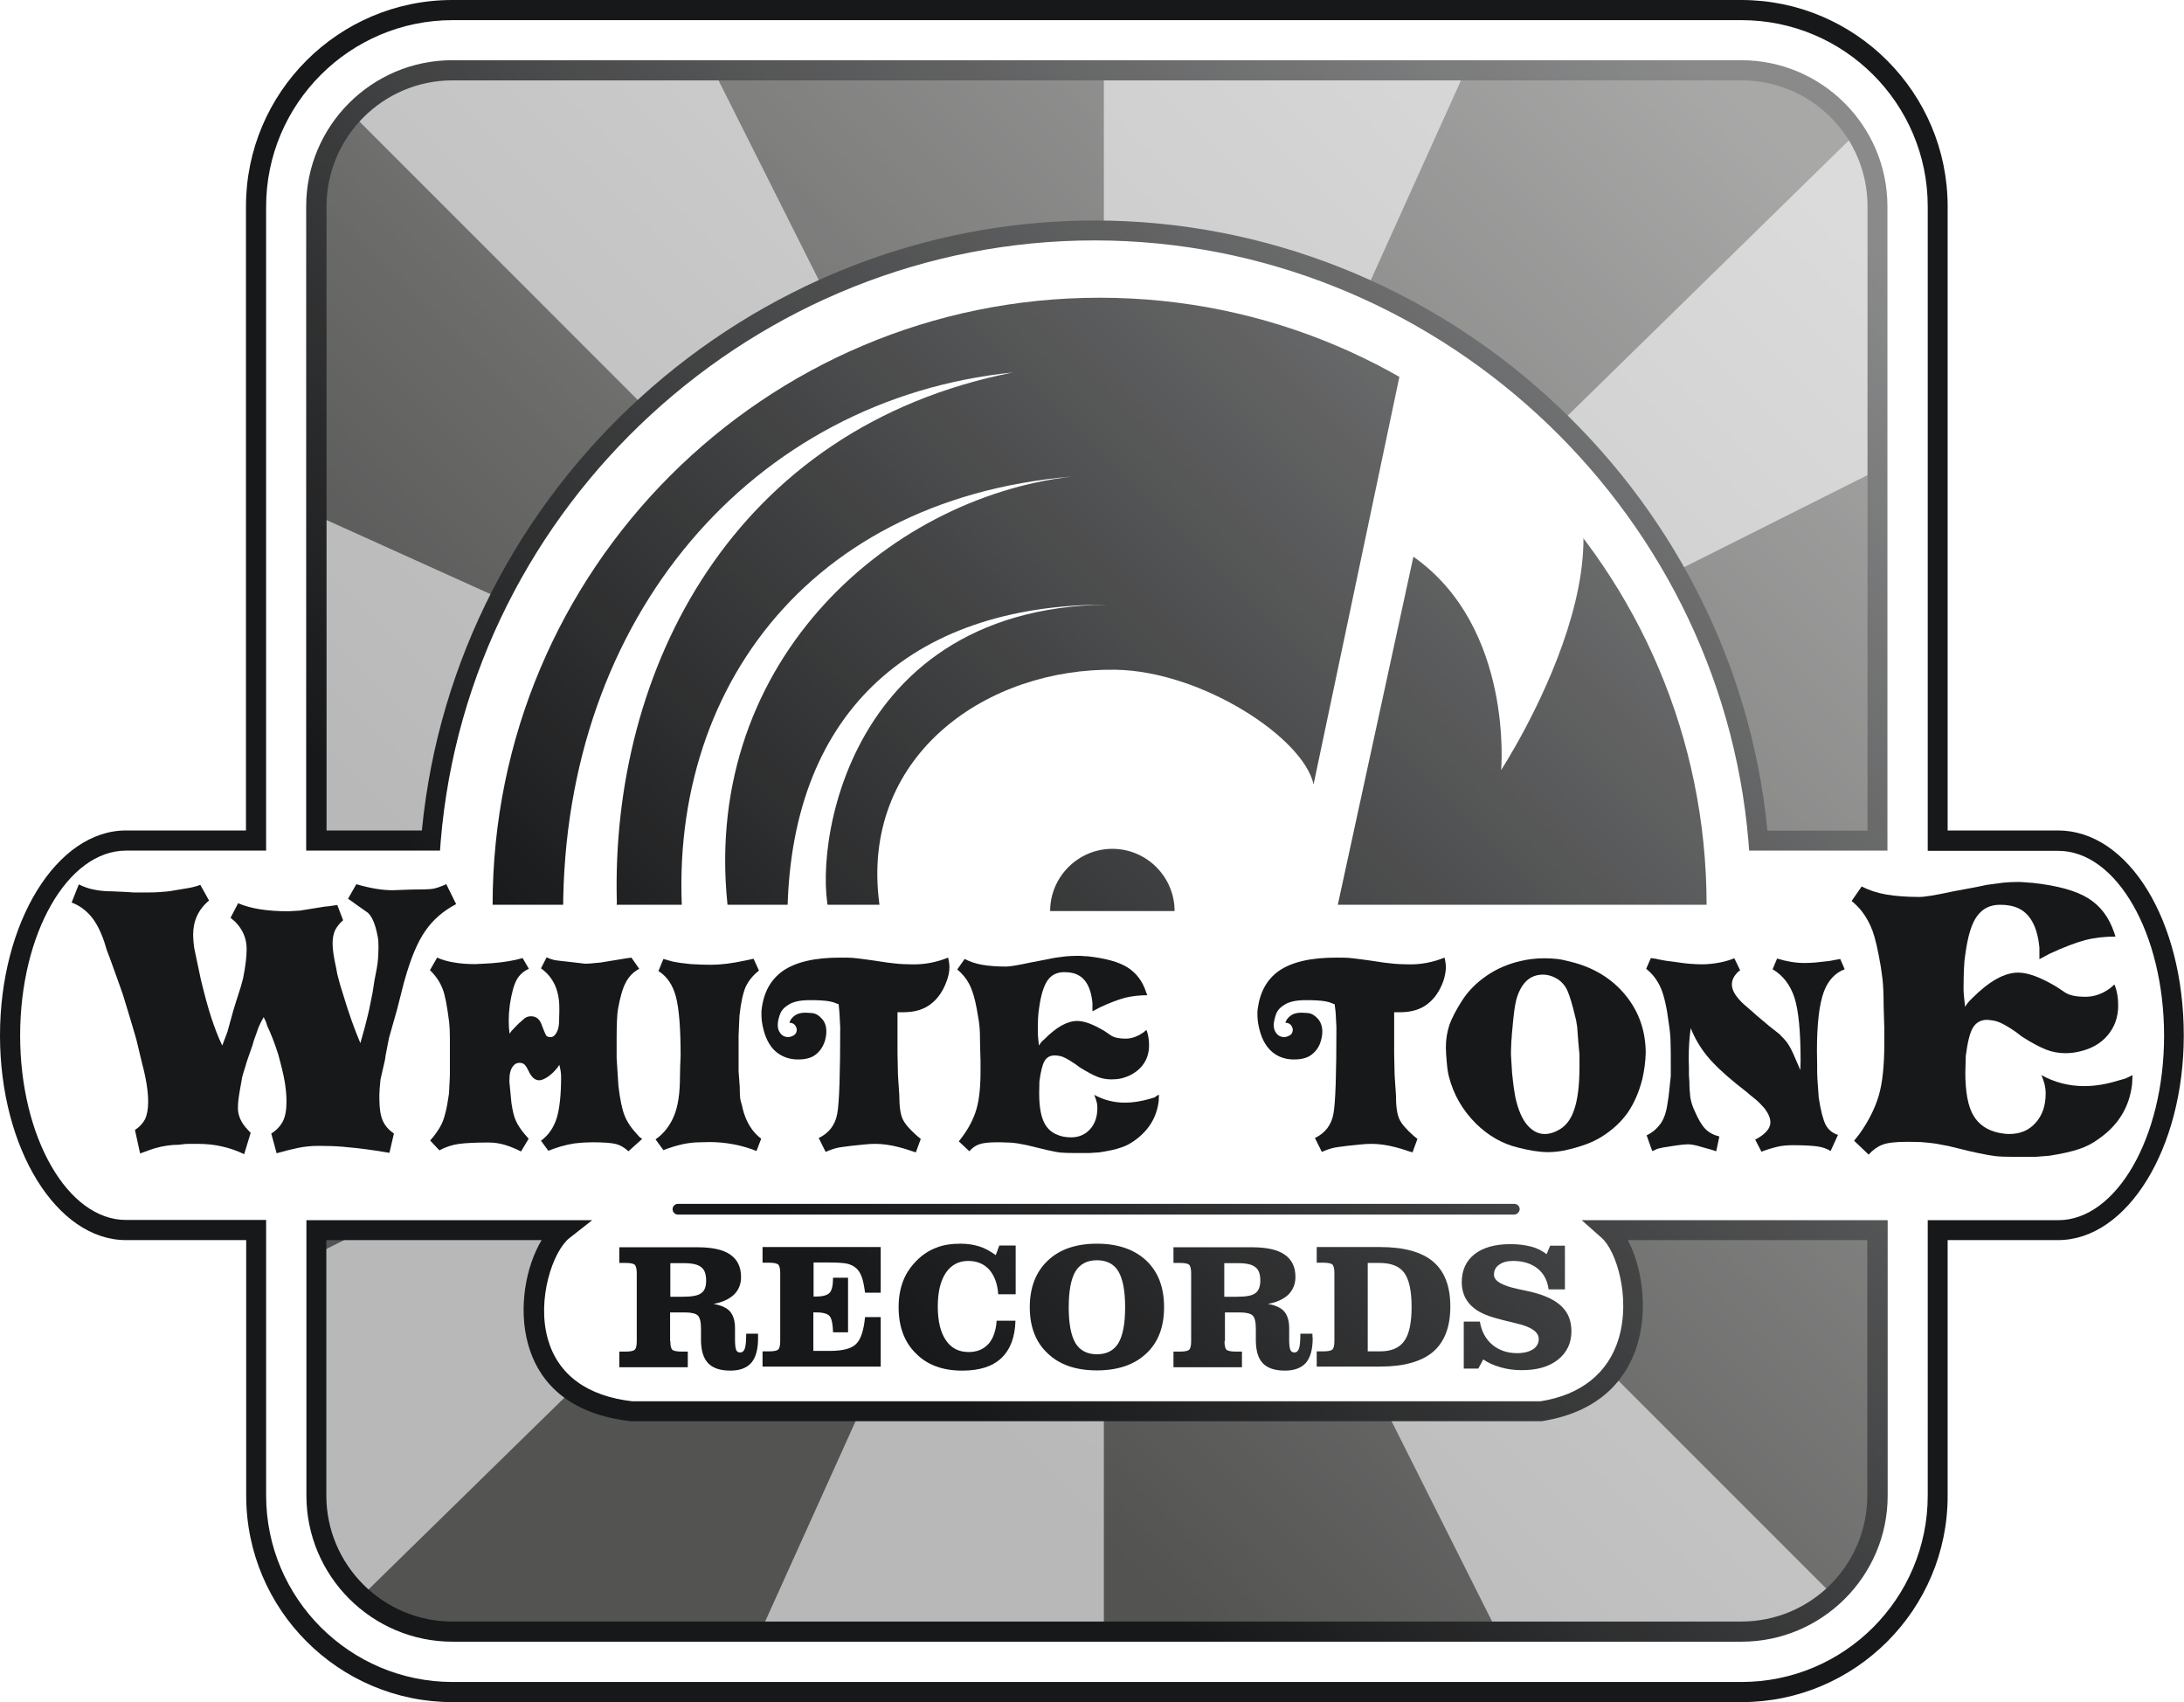
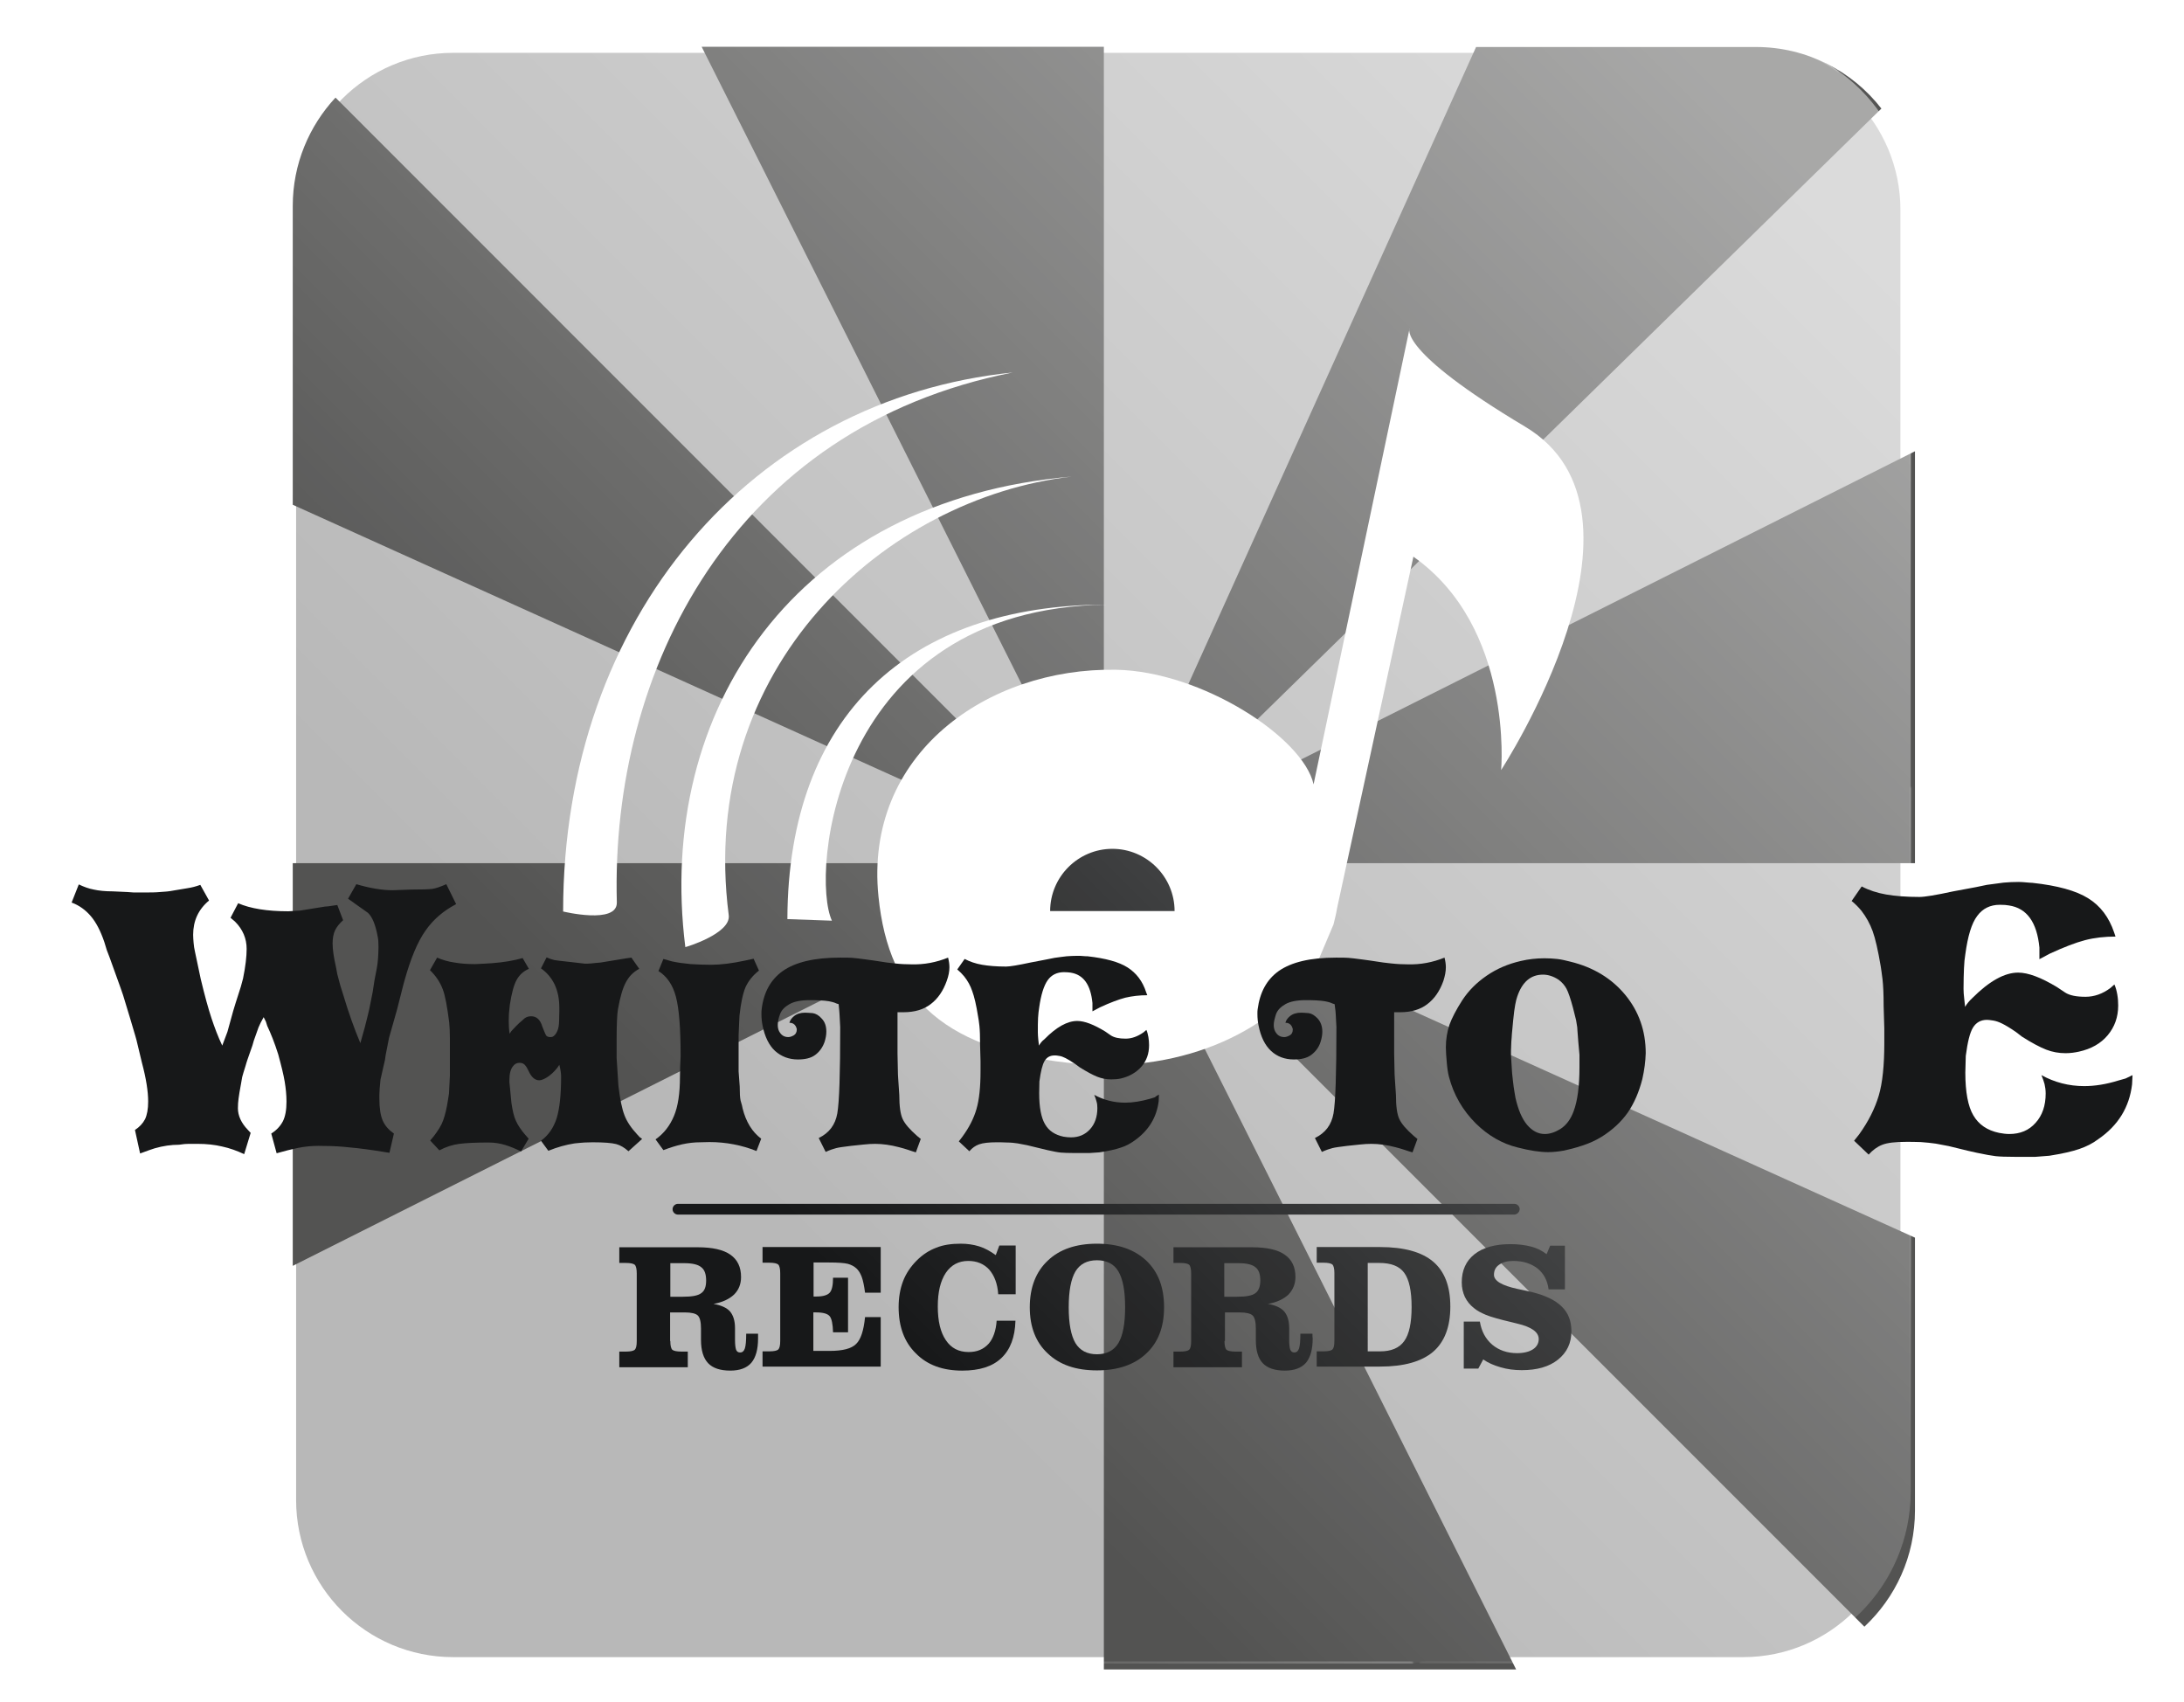
<svg xmlns="http://www.w3.org/2000/svg" id="Слой_1" x="0px" y="0px" viewBox="0 0 975.8 760.4" style="enable-background:new 0 0 975.8 760.4;" xml:space="preserve">
  <style type="text/css"> .st0{fill:none;} .st1{opacity:0.5;fill:url(#SVGID_1_);} .st2{fill:#B8B8B8;} .st3{fill:#535352;} .st4{fill:#FFFFFF;} .st5{fill:#171819;} .st6{opacity:0.5;fill:url(#SVGID_2_);stroke:url(#Unnamed_Pattern);stroke-miterlimit:10;} </style>
  <pattern x="66.3" y="-215.4" width="188.3" height="188.3" patternUnits="userSpaceOnUse" id="Unnamed_Pattern" viewBox="0 -188.3 188.3 188.3" style="overflow:visible;">
    <g>
      <rect y="-188.3" class="st0" width="188.3" height="188.3" />
      <linearGradient id="SVGID_1_" gradientUnits="userSpaceOnUse" x1="8259.298" y1="-7966.468" x2="8130.32" y2="-8095.446" gradientTransform="matrix(1 0 0 -1 -8084.465 -8141.301)">
        <stop offset="0" style="stop-color:#FFFFFF;stop-opacity:0.991" />
        <stop offset="3.341824e-02" style="stop-color:#FFFFFF;stop-opacity:0.955" />
        <stop offset="0.936" style="stop-color:#FFFFFF;stop-opacity:0" />
      </linearGradient>
      <path class="st1" d="M188.3-19.8c0,11-8.9,19.8-19.8,19.8H19.8C8.9,0,0-8.9,0-19.8v-148.6c0-10.9,8.9-19.8,19.8-19.8h148.6 c11,0,19.8,8.9,19.8,19.8V-19.8z" />
    </g>
  </pattern>
  <g>
    <path class="st2" d="M849,670.1c0,38.8-31.4,70.2-70.2,70.2H202.5c-38.8,0-70.2-31.4-70.2-70.2V93.8c0-38.8,31.5-70.2,70.2-70.2 h576.4c38.8,0,70.2,31.4,70.2,70.2V670.1z" />
    <g>
      <path class="st3" d="M489.1,385.6l1.8-0.9L149.9,43.6c-11.8,12.7-19.1,29.7-19.1,48.4v133.5l354.4,160.1H489.1z" />
      <polygon class="st3" points="485.2,385.6 130.8,385.6 130.8,565.5 487.2,386.5 " />
-       <path class="st3" d="M493.2,389.2l-0.5-0.2L150.5,723.9c12.9,13.5,31.1,21.9,51.3,21.9h130.4L493.2,389.2L493.2,389.2z" />
      <path class="st3" d="M855.6,674.8V552.9L500,392.3l1.4,2.8L833,726.7C846.9,713.7,855.6,695.3,855.6,674.8z" />
      <polygon class="st3" points="497.4,391.1 493.2,389.3 493.2,389.3 493.2,745.8 677.4,745.8 501.4,395.1 " />
      <polygon class="st3" points="496.5,385.3 496.6,385.6 855.6,385.6 855.6,201.6 503.6,378.3 " />
      <polygon class="st3" points="493.2,20.9 313.5,20.9 493.2,378.8 " />
      <path class="st3" d="M503.6,378.3l337-329.8c-13-16.7-33.3-27.5-56-27.5H659.5l-163,360.9L503.6,378.3z" />
    </g>
    <g>
-       <path class="st4" d="M919.5,375.6h-53.7V92.2c0-48.4-39.4-87.7-87.8-87.7H202.2c-48.4,0-87.8,39.4-87.8,87.7v283.3H56.3 c-28.6,0-51.8,38.9-51.8,87.1c0,48,23.2,86.9,51.8,86.9h58.1v118.6c0,48.4,39.4,87.8,87.8,87.8h575.9c48.4,0,87.8-39.4,87.8-87.8 V549.6h53.7c28.6,0,51.7-38.9,51.7-86.9C971.3,414.5,948.1,375.6,919.5,375.6z M141.3,92.2c0-33.5,27.3-60.8,60.8-60.8h575.9 c33.5,0,60.8,27.3,60.8,60.8v283.3h-53.3C772.8,222.9,645,103,489,103c-156,0-283.9,120-296.6,272.6h-51.2V92.2z M838.9,668.2 c0,33.5-27.3,60.8-60.8,60.8H202.2c-33.6,0-60.8-27.3-60.8-60.8V549.6h110.2c-15.4,12.1-28.4,74.2,30.4,80.9h406.3 c54.8-8.5,44-68.8,30.3-80.9h120.4V668.2z" />
-       <path class="st5" d="M778.1,760.4H202.2c-50.9,0-92.2-41.4-92.2-92.2V554H56.3C25.3,554,0,513,0,462.6c0-50.5,25.3-91.6,56.3-91.6 h53.6V92.2c0-50.9,41.4-92.2,92.2-92.2h575.9c50.9,0,92.2,41.4,92.2,92.2v278.8h49.3c31.5,0,56.2,40.2,56.2,91.6 c0,50.4-25.2,91.4-56.2,91.4h-49.3v114.1C870.3,719,828.9,760.4,778.1,760.4z M56.3,380C30.2,380,9,417.1,9,462.6 c0,45.4,21.2,82.4,47.3,82.4h62.6v123.1c0,45.9,37.4,83.3,83.3,83.3h575.9c45.9,0,83.2-37.3,83.2-83.3V545.1h58.3 c26,0,47.3-37,47.3-82.4c0-45.5-21.2-82.6-47.3-82.6h-58.3V92.2C861.3,46.3,824,9,778.1,9H202.2c-45.9,0-83.3,37.4-83.3,83.3V380 H56.3z M778.1,733.4H202.2c-36,0-65.3-29.3-65.3-65.3V545.1h127.7l-10.2,8c-7.4,5.9-14.7,27.4-9.6,45.2 c4.5,15.8,17.5,25.4,37.7,27.7l405.8,0c18-2.8,30.4-12.6,35-28.3c5.3-18.1-1.1-38.9-7.7-44.7l-8.9-7.9h136.7v123.1 C843.4,704.1,814.1,733.4,778.1,733.4z M145.8,554v114.1c0,31,25.3,56.3,56.3,56.3h575.9c31.1,0,56.3-25.2,56.3-56.3V554h-107 c6.2,11.6,9.1,30.2,4.4,46.2c-3.9,13.4-14.6,30.3-42.9,34.7l-407,0c-30.9-3.5-42-20.5-45.8-34.2c-4.6-16.3-1-35.1,6-46.7H145.8z M843.4,380h-61.9l-0.3-4.1C768.5,225.4,640.2,107.4,489,107.4c-151.3,0-279.6,117.9-292.1,268.5l-0.3,4.1h-59.8V92.2 c0-36,29.3-65.3,65.3-65.3h575.9c36,0,65.3,29.3,65.3,65.3V380z M789.7,371.1h44.7V92.2c0-31.1-25.2-56.3-56.3-56.3H202.2 c-31.1,0-56.3,25.3-56.3,56.3v278.8h42.6C203.3,217.9,334.5,98.5,489,98.5C643.5,98.5,774.7,217.9,789.7,371.1z" />
-     </g>
+       </g>
    <g>
      <path class="st5" d="M676.5,542.6H302.9c-1.3,0-2.4-1.1-2.4-2.4c0-1.3,1.1-2.4,2.4-2.4h373.7c1.3,0,2.4,1.1,2.4,2.4 C678.9,541.5,677.8,542.6,676.5,542.6z" />
    </g>
-     <path class="st5" d="M491.3,133c-149.8,0-271.2,121.4-271.2,271.2h542.4C762.4,254.4,641,133,491.3,133z" />
    <path class="st5" d="M498.7,393.1c-15.3,0-27.8,12.4-27.8,27.8h55.6C526.5,405.5,514,393.1,498.7,393.1z" />
    <g>
      <g>
        <path class="st5" d="M299.5,599.1c0,2,0.3,3.3,0.9,3.9c0.6,0.5,2,0.8,4.1,0.8h2.8v7h-30.6v-7h2.9c2.1,0,3.4-0.3,4-0.8 c0.6-0.6,0.9-1.8,0.9-3.9v-30.2c0-2-0.3-3.3-0.9-3.9c-0.6-0.5-1.9-0.8-4-0.8h-2.9v-7h35.1c6.5,0,11.4,1.1,14.5,3.3 c3.2,2.2,4.8,5.5,4.8,10c0,3.1-1,5.7-3.1,7.8c-2.1,2-5.2,3.5-9.2,4.2c3.4,0.6,5.9,1.7,7.4,3.4c1.4,1.7,2.2,4.1,2.2,7.4v5.2 c0,2.2,0.2,3.7,0.5,4.5c0.3,0.8,0.9,1.2,1.8,1.2c1,0,1.7-0.6,2.1-1.8c0.4-1.2,0.6-3.4,0.6-6.6h5.3c0,0.3,0,0.6,0,1.1 c0,0.5,0,0.8,0,1c0,4.9-1,8.5-3,10.9c-2,2.3-5.1,3.5-9.4,3.5c-4.5,0-7.8-1.1-9.9-3.3c-2.1-2.2-3.2-5.7-3.2-10.4v-5.1 c0-3-0.5-4.9-1.4-5.8c-0.9-0.9-2.9-1.4-5.9-1.4h-6.5V599.1z M299.5,579.3h5.6c4.1,0,6.8-0.5,8.2-1.6c1.5-1,2.2-2.9,2.2-5.6 c0-2.9-0.7-4.9-2.2-6c-1.4-1.2-4-1.8-7.6-1.8h-6.2V579.3z" />
        <path class="st5" d="M340.7,610.7v-7h3c2.1,0,3.4-0.3,4-0.8c0.6-0.6,0.9-1.8,0.9-3.9v-30.2c0-2-0.3-3.3-0.9-3.9 c-0.6-0.5-1.9-0.8-4-0.8h-3v-7h52.8v20.4h-7c-0.4-3.1-0.9-5.5-1.5-7.1c-0.6-1.6-1.4-2.9-2.4-3.8c-1-0.9-2.3-1.6-3.8-2 c-1.6-0.4-4.4-0.6-8.4-0.6h-6.9v15.2h1.3c2.9,0,4.9-0.6,5.9-1.7c1-1.1,1.5-3.3,1.5-6.7h6.7v24.4l-6.7,0c-0.1-3.7-0.6-6.1-1.5-7.2 c-0.9-1.1-2.9-1.7-6-1.7h-1.3v17.2h7.2c5.9,0,9.8-1,11.9-3.1c2.1-2,3.4-6,4-12h7v22.1H340.7z" />
        <path class="st5" d="M445.3,590h8.4c-0.2,7.4-2.3,12.9-6.3,16.7c-4,3.8-9.8,5.6-17.5,5.6c-8.7,0-15.6-2.5-20.7-7.7 c-5.2-5.1-7.7-12-7.7-20.7c0-4.3,0.7-8.2,2-11.6c1.3-3.4,3.4-6.5,6.1-9.2c2.6-2.6,5.5-4.5,8.7-5.7c3.2-1.3,6.8-1.8,11-1.8 c2.9,0,5.6,0.4,8.2,1.2c2.6,0.8,5,2.2,7.4,3.9l1.6-4.3h7.3v21.8h-7.8c-0.3-4.7-1.7-8.3-4-11c-2.4-2.6-5.5-3.9-9.4-3.9 c-4.3,0-7.6,1.8-10,5.3c-2.4,3.6-3.6,8.6-3.6,15c0,6.6,1.2,11.6,3.6,15.1c2.4,3.6,5.8,5.3,10.2,5.3c3.7,0,6.7-1.2,9-3.8 C443.7,598,445,594.5,445.3,590z" />
        <path class="st5" d="M460.1,584c0-8.8,2.7-15.8,8-20.8c5.3-5.1,12.7-7.6,22-7.6c9.3,0,16.6,2.5,22,7.5c5.4,5.1,8,12,8,20.9 c0,8.8-2.6,15.7-8,20.7c-5.3,5-12.7,7.5-22,7.5c-9.4,0-16.7-2.5-22-7.6C462.8,599.7,460.1,592.8,460.1,584z M477.5,584 c0,7.3,1,12.6,3,16c2,3.3,5.2,5,9.6,5c4.4,0,7.6-1.7,9.6-5c2-3.4,3-8.7,3-16c0-7.3-1-12.6-3-16c-2-3.4-5.3-5-9.6-5 c-4.4,0-7.6,1.7-9.6,5C478.5,571.4,477.5,576.7,477.5,584z" />
        <path class="st5" d="M547.1,599.1c0,2,0.3,3.3,0.9,3.9c0.6,0.5,2,0.8,4.1,0.8h2.8v7h-30.6v-7h3c2.1,0,3.4-0.3,4-0.8 c0.6-0.6,0.9-1.8,0.9-3.9v-30.2c0-2-0.3-3.3-0.9-3.9c-0.6-0.5-1.9-0.8-4-0.8h-3v-7h35.2c6.5,0,11.4,1.1,14.5,3.3 c3.2,2.2,4.8,5.5,4.8,10c0,3.1-1.1,5.7-3.1,7.8c-2.1,2-5.2,3.5-9.2,4.2c3.4,0.6,5.8,1.7,7.3,3.4c1.4,1.7,2.2,4.1,2.2,7.4v5.2 c0,2.2,0.2,3.7,0.5,4.5c0.4,0.8,0.9,1.2,1.8,1.2c1,0,1.7-0.6,2.1-1.8c0.4-1.2,0.6-3.4,0.6-6.6h5.4c0,0.3,0,0.6,0,1.1 c0,0.5,0.1,0.8,0.1,1c0,4.9-1,8.5-3,10.9c-2,2.3-5.2,3.5-9.4,3.5c-4.5,0-7.8-1.1-9.9-3.3c-2.1-2.2-3.1-5.7-3.1-10.4v-5.1 c0-3-0.5-4.9-1.4-5.8c-0.9-0.9-2.9-1.4-5.9-1.4h-6.5V599.1z M547.1,579.3h5.6c4.1,0,6.8-0.5,8.2-1.6c1.4-1,2.2-2.9,2.2-5.6 c0-2.9-0.7-4.9-2.2-6c-1.4-1.2-4-1.8-7.6-1.8h-6.3V579.3z" />
        <path class="st5" d="M588.3,610.7v-7h3c2.1,0,3.4-0.3,4-0.8c0.6-0.6,0.9-1.8,0.9-3.9v-30.2c0-2-0.3-3.3-0.9-3.9 c-0.6-0.5-1.9-0.8-4-0.8h-3v-7h28.3c10.7,0,18.6,2.2,23.7,6.5c5.2,4.4,7.7,11.1,7.7,20.1c0,9.1-2.6,15.8-7.7,20.2 c-5.2,4.4-13.1,6.6-23.7,6.6H588.3z M611.1,603.7h5.5c5,0,8.6-1.5,10.8-4.6c2.2-3,3.3-8.1,3.3-15.2c0-7.2-1.1-12.3-3.3-15.3 c-2.2-3-5.9-4.4-11.2-4.4h-5.1V603.7z" />
        <path class="st5" d="M660.5,611.4H654v-21h7.2c0.7,4.3,2.5,7.7,5.5,10.3c3,2.5,6.7,3.8,11.1,3.8c3,0,5.4-0.6,7.1-1.7 c1.7-1.1,2.6-2.7,2.6-4.6c0-3.1-3.2-5.4-9.6-6.9c-1-0.3-1.8-0.4-2.4-0.6c-5.6-1.3-9.4-2.4-11.6-3.3c-2.1-0.9-3.9-1.8-5.3-3 c-1.8-1.4-3.1-3-4.1-5c-0.9-2-1.4-4.1-1.4-6.5c0-5.4,1.9-9.6,5.7-12.6c3.8-3,9.2-4.5,16.1-4.5c3.5,0,6.5,0.4,9.2,1.1 c2.7,0.7,5,1.9,6.9,3.4l1.6-3.8h6.6v19.5h-7.3c-0.5-3.9-2.1-7-4.9-9.3c-2.8-2.2-6.5-3.4-10.9-3.4c-2.7,0-4.8,0.6-6.3,1.7 c-1.6,1.1-2.3,2.6-2.3,4.5c0,2.7,3.5,4.8,10.5,6.3c2.7,0.6,4.8,1,6.4,1.4c6.1,1.5,10.6,3.7,13.4,6.5c2.9,2.8,4.3,6.5,4.3,11 c0,5.3-2,9.5-6,12.7c-4,3.2-9.4,4.7-16.2,4.7c-3.3,0-6.5-0.4-9.5-1.3c-3.1-0.9-5.6-2-7.7-3.5L660.5,611.4z" />
      </g>
    </g>
    <path class="st4" d="M681.4,190.6c-57.3-34.2-51.6-43.9-51.6-43.9l-42.9,203.7c-4.6-20.9-50-50.5-88.3-51.2 c-57.4-1-112.6,37.6-106.1,101.3c4.6,46,30.1,69.5,89.9,74.8c46.7,4.1,88.6-15.3,106.5-46l6.9-16.3c0.6-2.4,1.2-4.8,1.6-7.3 l34.1-157c44.9,31.6,39.2,95.3,39.2,95.3S745.8,229.1,681.4,190.6z" />
    <path class="st5" d="M497,379.2c-15.3,0-27.8,12.5-27.8,27.8h55.6C524.8,391.7,512.3,379.2,497,379.2z" />
    <path class="st4" d="M275.6,403.1c-2.8-103.7,51.7-212,176.9-236.7c-116,11.8-200.9,109-200.9,240.8 C251.6,407.2,275.9,413.1,275.6,403.1z" />
    <path class="st4" d="M325.6,408.9c-14.3-110.9,70-186.4,153.3-196c-123.4,10.5-186,104.2-172.7,210.2 C306.2,423.2,326.6,417.1,325.6,408.9z" />
    <path class="st4" d="M494.7,270.1c-88.6,0-142.6,49.4-142.9,140.5l19.9,0.7C362.1,390.9,372,271.7,494.7,270.1z" />
    <linearGradient id="SVGID_2_" gradientUnits="userSpaceOnUse" x1="801.849" y1="69.612" x2="305.343" y2="566.118">
      <stop offset="0" style="stop-color:#FFFFFF;stop-opacity:0.991" />
      <stop offset="3.341824e-02" style="stop-color:#FFFFFF;stop-opacity:0.955" />
      <stop offset="0.936" style="stop-color:#FFFFFF;stop-opacity:0" />
    </linearGradient>
    <path class="st6" d="M853.7,666.3c0,42.2-34.2,76.4-76.3,76.4H205.2c-42.2,0-76.3-34.2-76.3-76.4V94.1c0-42.1,34.2-76.3,76.3-76.3 h572.2c42.2,0,76.3,34.2,76.3,76.3V666.3z" />
    <g>
      <path class="st5" d="M203.8,403.9c-5.7,3-10.3,6.9-13.8,12c-3.5,5-6.5,12.3-9.2,21.9l-0.5,1.8l-2.9,11.4l-3.6,12.7l-1.5,7.7 l-0.3,2.1l-1.3,5.7l-0.7,3.1c-0.3,2.9-0.5,5.2-0.5,6.8c0,0.8,0,1.4,0,1.7c0,4.3,0.5,7.5,1.5,9.8c1,2.3,2.7,4.2,5,5.8L174,515 l-6.3-1c-6-0.9-10.8-1.4-14.4-1.7c-3.6-0.3-7.3-0.4-11-0.4c-3.1,0-6.2,0.3-9.1,0.9c-2.9,0.6-6.1,1.4-9.6,2.4l-2.4-8.8 c2.4-1.5,4.1-3.4,5.2-5.5c1.1-2.2,1.6-5.1,1.6-8.8c0-2.9-0.3-5.9-0.8-8.9c-0.5-3-1.5-7.1-2.9-12.2c-1.6-5.1-3.3-9.3-4.9-12.7 l-0.6-1.9l-1-2c-1.1,1.9-1.8,3.4-2.3,4.6l-2.1,5.9l-0.6,2.1l-2.1,6c-0.4,1.3-0.8,2.3-1,3.2c-0.8,2.5-1.3,4.2-1.5,5l-0.5,2.9 c-0.6,3-0.9,5.3-1.1,6.6c-0.2,1.4-0.3,2.9-0.3,4.4c0,3.3,1.5,6.6,4.4,9.6l1.3,1.4l-2.9,9.5c-3.2-1.5-6.5-2.7-9.8-3.4 c-3.3-0.8-7-1.2-11.1-1.2c-1.3,0-2.5,0-3.8,0c-1.2,0-2.6,0.1-4.4,0.4c-3.5,0-7.1,0.5-10.9,1.6c-1.1,0.3-3.2,1.1-6.5,2.3l-2.3-10.5 c2-1.3,3.5-2.9,4.5-4.8c0.9-1.9,1.4-4.5,1.4-7.9c0-4.5-0.9-10.3-2.8-17.4l-2.4-10l-0.5-1.8l-2.4-8.1l-3.1-10.2l-1-2.9l-0.5-1.4 L49,427.8l-1.3-3.4l-1.1-3.6c-1.7-5-3.7-8.8-6-11.5c-2.3-2.7-5.1-4.8-8.6-6.1l3.2-8.1c2.3,1.1,4.5,1.9,6.7,2.3 c2.2,0.5,5.1,0.8,8.5,0.8l6.5,0.3l2.8,0.2c2.4,0,4.1,0,5.2,0c2.3,0,4.5,0,6.6-0.2c2.1-0.1,4.2-0.3,6.2-0.7c2-0.3,4-0.7,6-1 c2-0.3,3.9-0.8,5.8-1.5l3.9,7c-4.8,4-7.1,9.1-7.1,15.3c0,1.1,0.1,2.3,0.2,3.6c0.1,1.3,0.3,2.6,0.6,3.9l2.6,12.3 c1.8,7.5,3.4,13.3,4.8,17.5c1.4,4.2,2.9,8.2,4.8,12.2l2.3-6.1l2.6-9.4l1.1-3.6l2.3-7.2l1-3.7c1.1-5.4,1.6-9.8,1.6-13.2 c0-4.6-1.7-8.7-5.2-12.2L103,410l3.4-6.5c5.5,2.4,13,3.6,22.4,3.6l5.2-0.3l11.2-1.8l1.3-0.1l4.2-0.6l2.6,6.8 c-1.6,1.4-2.8,2.9-3.6,4.5c-0.7,1.5-1.1,3.5-1.1,5.9c0,2.6,0.5,6.1,1.5,10.5l0.6,3.2l1.3,4.9l1.5,4.8c2.3,7.7,4.8,14.7,7.5,21.1 c1.5-5.1,2.6-9.3,3.4-12.7l0.6-2.6l1.5-7.5l0.8-5.2l1-5.2c0.3-1.5,0.5-3.1,0.6-4.7c0.1-1.6,0.2-3.3,0.2-5c0-2.1-0.1-3.5-0.3-4.4 c-1-5.5-2.4-9-4.4-10.9l-5.8-4.1l-0.8-0.6l-2.3-1.6l3.7-6.5c6.1,1.8,11.5,2.7,16.2,2.7l8.3-0.3c4.8,0,7.9-0.1,9.4-0.3 c1.5-0.2,3.6-0.9,6.3-2.1L203.8,403.9z" />
      <path class="st5" d="M286.9,508.8l-6.1,5.5c-1.8-1.6-3.6-2.7-5.5-3.2c-1.9-0.5-5.4-0.8-10.5-0.8c-1.1,0-2.3,0.1-3.6,0.1 c-1.3,0.1-2.8,0.2-4.5,0.4c-3.9,0.6-7.8,1.7-11.7,3.3l-3.3-4.5c3.3-2.4,5.6-5.7,7-10c1.3-4.2,2-10.4,2-18.6c0-1.6-0.3-3.4-0.8-5.3 c-0.6,1-1.3,1.9-2,2.6c-0.7,0.8-1.5,1.5-2.5,2.3c-1.8,1.3-3.3,2-4.5,2c-1.9,0-3.5-1.4-4.8-4.3c-0.6-1.2-1-1.9-1.3-2.2 c-0.6-0.9-1.5-1.3-2.7-1.3c-1.2,0-2.1,0.5-2.8,1.4c-1.2,1.4-1.7,3.5-1.7,6.3c0,0.9,0,1.5,0.1,1.9l0.8,8.3c0.5,3.4,1.1,6.1,2,8 c0.9,2,2.3,4.1,4.2,6.3l1.5,1.7l-3.4,5.7c-2.4-1.2-4.8-2.2-7.1-2.9c-2.3-0.7-4.8-1.1-7.4-1.1c-5.6,0-10,0.2-13.1,0.6 c-3.1,0.4-6.1,1.4-8.9,2.9l-4.1-4.4l1.6-1.9c1.9-2.5,3.4-4.8,4.2-7.1c0.8-2.2,1.6-5.3,2.2-9.4l0.4-2.6l0.1-1.9l0.3-6v-14.1 c0-1.2,0-2.2,0-2.8c0-2.6-0.1-4.9-0.3-6.9c-0.9-7.1-1.8-12.1-2.9-14.9c-1.1-2.9-2.9-5.8-5.7-8.5l3.2-5.6c2.3,1,4.9,1.8,7.8,2.2 c2.8,0.5,5.9,0.7,9.2,0.7l4-0.2l3.4-0.2c5.4-0.4,10-1.2,13.8-2.3l2.8,4.8c-2.5,1.1-4.3,2.8-5.5,5c-1.2,2.2-2.2,5.8-3,11 c-0.2,1.9-0.3,3.2-0.4,3.9c0,0.7-0.1,1.9-0.1,3.4c0,2,0.1,3.9,0.4,5.7l0.8-1.2c1.5-1.7,2.7-2.8,3.5-3.6c0.9-0.7,1.7-1.5,2.4-2.1 c0.8-0.6,1.8-0.9,2.9-0.9c2.4,0,4.1,1.5,5,4.6c0.3,0.8,0.6,1.4,0.8,2c0.2,0.6,0.5,1.1,0.8,1.8c0.3,0.6,1,0.9,2,0.9 c0.5,0,0.9-0.1,1.1-0.2c0.9-0.5,1.5-1.4,2-2.5c0.5-1.1,0.8-2.7,0.8-4.8l0.1-4v-1.5c0-4.1-0.7-7.5-2.1-10.5 c-1.4-2.9-3.4-5.3-6.1-7.2l2.5-4.9c1.4,0.6,2.6,1,3.5,1.2c0.9,0.2,3.2,0.4,6.7,0.8l6.9,0.8c0.8,0,1.7,0,2.8-0.1 c1.1-0.1,2.5-0.3,4.2-0.4l6.7-1.1l4.9-0.8l2.2-0.3l3.5,5c-2.6,1.4-4.5,3.3-5.9,5.9c-1.4,2.5-2.6,6.5-3.6,12.1 c-0.4,2.3-0.6,6.8-0.6,13.7v8.1l0.8,12.5c0.7,5.9,1.6,10.3,2.7,13.1c1.1,2.9,3,5.7,5.7,8.6l1.1,1.2L286.9,508.8z" />
      <path class="st5" d="M340.1,508.7l-2.1,5.5c-6.5-2.6-13.6-4-21-4l-4.2,0.1c-2.6,0-5.2,0.3-8,0.9c-2.7,0.6-5.5,1.5-8.4,2.6 l-3.5-4.8c3.7-2.6,6.4-6.1,8.2-10.4c1.8-4.2,2.7-10.1,2.7-17.5l0.1-4.7l0.2-4.7c0-12.3-0.7-21.1-2.1-26.4c-1.4-5.3-4-9.1-7.8-11.5 l2.2-5.4l3.9,1.1c2.3,0.5,5.1,0.9,8.3,1.2c3.2,0.2,6.3,0.3,9.1,0.3c4.2,0,9.3-0.6,15.3-1.9l3.7-0.8l2.4,5.3 c-2.7,2.1-4.7,4.6-6,7.4c-1.2,2.9-2.1,7.1-2.7,12.7l-0.2,4.2l-0.2,4.7v2.1v2.4v4.6v4.8v2.1l0.5,6.8c0,2.9,0.1,5,0.4,6.3 c0.5,1.6,0.8,2.8,0.9,3.5C333.3,501.2,336.1,505.7,340.1,508.7z" />
      <path class="st5" d="M423.6,427.8c0.4,1.6,0.6,3,0.6,4.3c0,1.9-0.4,3.9-1.2,6.1c-1.6,4.5-4,8-7.2,10.4c-3.1,2.4-7.2,3.6-12.1,3.6 H401v9.3v9.1l0.2,9.4l0.1,1.7l0.5,7.5c0,5,0.5,8.6,1.5,10.7c1,2.2,3.2,4.7,6.5,7.6l1.6,1.3l-2.2,6l-1.6-0.5l-2.1-0.7l-1.6-0.5 l-2.2-0.6c-3.8-1-7.4-1.5-10.7-1.5c-1.5,0-3.3,0.1-5.1,0.3l-5.7,0.6c-3.2,0.4-5.5,0.7-6.6,1c-1.2,0.3-2.7,0.8-4.7,1.7l-3.1-6.2 c4.7-2.3,7.4-5.9,8.3-11c0.9-5.1,1.3-17.9,1.3-38.5l-0.3-5.7l-0.1-1.4l-0.3-3.2c-0.7-0.2-1.3-0.4-1.9-0.7 c-0.6-0.2-1.4-0.4-2.4-0.6c-1-0.2-2.4-0.3-4-0.4c-1.7-0.1-3.2-0.1-4.5-0.1c-4.1,0-7.1,0.6-9.2,1.8c-2.1,1.2-3.5,2.6-4.2,4.5 c-0.7,1.9-1,3.4-1,4.8c0,1.1,0.2,2,0.6,2.8c0.9,1.7,2.2,2.6,4.1,2.6c0.8,0,1.6-0.3,2.5-0.8c0.8-0.5,1.3-1.4,1.3-2.6 c0-0.4-0.2-0.9-0.5-1.5c-0.6-1-1.5-1.5-2.8-1.5c0.3-1.1,1-2.1,2-2.9c1.3-1.1,3-1.6,5-1.6c0.8,0,2,0.1,3.4,0.2 c1.4,0.2,2.8,1,4.1,2.5c1.4,1.5,2,3.4,2,5.8c0,1.5-0.3,3-0.8,4.6c-0.9,2.5-2.3,4.4-4.2,5.8c-1.9,1.4-4.5,2-7.7,2 c-4,0-7.4-1.3-10.2-3.8c-2.7-2.5-4.6-6.3-5.6-11.4c-0.3-1.5-0.5-3.2-0.5-5.1c0-0.9,0-1.6,0.1-2.1c0.9-7.7,4.1-13.3,9.4-17.1 c5.7-4,14.2-6,25.6-6c2.6,0,4.5,0,5.5,0.1c1.1,0.1,3.3,0.3,6.7,0.8l2.9,0.4l5.9,0.9l3.5,0.4c2.7,0.3,5.1,0.4,7.2,0.4 C412.9,431,418.4,429.9,423.6,427.8z" />
      <path class="st5" d="M517.8,489l-0.1,2.9c-0.9,7.3-4.5,13.2-10.9,17.7c-1.8,1.3-3.8,2.4-6.1,3.1c-2.3,0.8-5.5,1.5-9.5,2.1 l-4.5,0.3c-1.2,0-2.2,0-3,0c-0.9,0-1.5,0-2,0c-0.7,0-1.2,0-1.6,0c-2.8,0-4.9-0.1-6.1-0.2c-1.3-0.1-3.3-0.5-6-1.1l-2.9-0.7 l-6.2-1.5l-4.2-0.8c-1.4-0.2-3-0.4-4.8-0.4c-1.8-0.1-3.4-0.1-4.6-0.1c-3.5,0-6.1,0.3-7.8,0.9c-1.7,0.6-3.1,1.6-4.4,3.1l-4.7-4.4 l1.6-2.1c3-4.1,5.1-8.2,6.3-12.4c1.2-4.1,1.8-9.8,1.8-16.9v-3.4v-1l-0.2-7.2c0-3.9-0.1-6.7-0.3-8.6c-0.2-1.8-0.4-3.2-0.6-4.2 c-0.8-5.1-1.7-8.9-2.6-11.3c-0.8-2.4-2-4.6-3.6-6.6c-0.9-1.1-2-2.2-3.1-3.1l3.3-4.7c2.3,1.2,4.9,2.1,7.8,2.6 c2.9,0.5,6.5,0.8,10.7,0.8c1.7,0,5.3-0.6,10.9-1.8l7.3-1.4l3.5-0.7c2-0.3,3.8-0.5,5.4-0.7c1.5-0.1,3.2-0.2,4.9-0.2 c0.7,0,1.5,0,2.4,0.1c0.9,0.1,1.6,0.1,2,0.1c8,0.9,14,2.5,17.9,5c3.9,2.5,6.7,6.1,8.3,11.1l0.5,1.3c-3.5,0-6.8,0.4-9.8,1.1 c-3,0.8-6.8,2.2-11.3,4.3l-3.4,1.8v-3.7c-0.8-8.2-4-12.7-9.8-13.6c-0.7-0.1-1.7-0.2-2.9-0.2c-3.1,0-5.6,1.2-7.3,3.6 c-1.7,2.4-3,6.5-3.8,12.2c-0.2,1.3-0.4,2.8-0.5,4.6c-0.1,1.8-0.1,4-0.1,6.5c0,1,0.1,2,0.2,3.2c0.1,1.2,0.2,2.1,0.3,2.7 c0.6-1,1.3-2,2.4-2.8c5.4-5.5,10.3-8.2,14.7-8.2c3.3,0,7.4,1.6,12.5,4.7l2.6,1.8c1.4,0.9,3.6,1.4,6.5,1.4c2.8,0,5.4-1,8-2.8 l1.3-1.1c0.4,0.9,0.7,2,0.9,3.2c0.2,1.2,0.3,2.4,0.3,3.6c0,3.8-1.1,6.9-3.4,9.6c-2.3,2.6-5.4,4.4-9.2,5.3 c-1.4,0.3-2.8,0.4-4.3,0.4c-2.2,0-4.3-0.4-6.3-1.2c-2-0.8-4.6-2.2-7.8-4.2l-1.9-1.4c-1.9-1.3-3.4-2.2-4.4-2.7c-1-0.5-2-0.9-2.9-1 c-0.9-0.2-1.6-0.2-2-0.2c-2,0-3.5,0.8-4.5,2.5c-1,1.7-1.7,4.7-2.3,9.1l-0.1,5.3c0,6.3,0.9,10.9,2.6,13.8c1.7,3,4.5,4.8,8.3,5.6 c1.2,0.2,2.3,0.3,3.3,0.3c3.5,0,6.3-1.2,8.5-3.6c2.2-2.4,3.3-5.6,3.3-9.5c0-1.1-0.1-2.1-0.4-3c-0.2-0.9-0.6-1.9-1-2.9 c4.2,2.3,8.8,3.5,13.8,3.5c3.4,0,7.1-0.6,11-1.7c1.3-0.4,2.1-0.6,2.3-0.7C516.6,489.6,517.3,489.3,517.8,489z" />
      <path class="st5" d="M645.4,427.8c0.4,1.6,0.6,3,0.6,4.3c0,1.9-0.4,3.9-1.1,6.1c-1.6,4.5-4,8-7.2,10.4c-3.1,2.4-7.2,3.6-12.1,3.6 h-2.7v9.3v9.1l0.2,9.4l0.1,1.7l0.5,7.5c0,5,0.5,8.6,1.5,10.7c1,2.2,3.2,4.7,6.5,7.6l1.6,1.3l-2.2,6l-1.7-0.5l-2.1-0.7l-1.6-0.5 l-2.2-0.6c-3.8-1-7.4-1.5-10.8-1.5c-1.5,0-3.3,0.1-5.1,0.3l-5.7,0.6c-3.2,0.4-5.5,0.7-6.6,1c-1.2,0.3-2.7,0.8-4.7,1.7l-3.1-6.2 c4.7-2.3,7.4-5.9,8.3-11c0.9-5.1,1.3-17.9,1.3-38.5l-0.3-5.7l-0.1-1.4l-0.4-3.2c-0.7-0.2-1.3-0.4-1.9-0.7 c-0.6-0.2-1.4-0.4-2.4-0.6c-1-0.2-2.4-0.3-4-0.4c-1.7-0.1-3.2-0.1-4.5-0.1c-4.1,0-7.1,0.6-9.2,1.8c-2.1,1.2-3.5,2.6-4.2,4.5 c-0.6,1.9-1,3.4-1,4.8c0,1.1,0.2,2,0.6,2.8c0.9,1.7,2.2,2.6,4.1,2.6c0.8,0,1.6-0.3,2.5-0.8c0.9-0.5,1.3-1.4,1.3-2.6 c0-0.4-0.2-0.9-0.5-1.5c-0.6-1-1.5-1.5-2.8-1.5c0.3-1.1,1-2.1,2-2.9c1.3-1.1,3-1.6,5-1.6c0.8,0,2,0.1,3.4,0.2 c1.4,0.2,2.7,1,4.1,2.5c1.3,1.5,2,3.4,2,5.8c0,1.5-0.3,3-0.8,4.6c-0.8,2.5-2.3,4.4-4.2,5.8c-1.9,1.4-4.5,2-7.7,2 c-4.1,0-7.5-1.3-10.2-3.8c-2.7-2.5-4.6-6.3-5.6-11.4c-0.3-1.5-0.5-3.2-0.5-5.1c0-0.9,0-1.6,0.1-2.1c1-7.7,4.1-13.3,9.4-17.1 c5.7-4,14.2-6,25.6-6c2.6,0,4.5,0,5.5,0.1c1.1,0.1,3.3,0.3,6.8,0.8l2.9,0.4l6,0.9l3.5,0.4c2.7,0.3,5.1,0.4,7.2,0.4 C634.7,431,640.2,429.9,645.4,427.8z" />
      <path class="st5" d="M733.8,482c-1.5,5.9-3.7,10.9-6.5,15c-2.9,4.1-6.8,7.8-11.8,10.9c-2.6,1.6-5.5,2.9-8.6,3.9 c-3,1-5.8,1.7-8.1,2.2c-2.3,0.4-4.7,0.7-7.1,0.7c-3.7,0-8.3-0.7-13.7-2.1c-6.9-1.7-13.1-5.3-18.6-10.7c-5.9-5.9-9.9-12.8-12-20.8 c-0.5-1.9-0.8-4.1-1-6.6c-0.2-2.5-0.4-4.7-0.4-6.6c0-3.7,0.6-7,1.6-10.1c1.1-3,3-6.7,5.7-10.9c2.8-4.3,6.4-7.9,10.9-11 c4.5-3.1,9.6-5.3,15.3-6.6c3.4-0.8,6.9-1.2,10.6-1.2c1.9,0,3.7,0.1,5.6,0.3c1.9,0.2,3.9,0.7,5.9,1.2c10.3,2.5,18.5,7.5,24.6,14.9 c6,7.3,9.1,16,9.1,26C735.2,474.1,734.7,478,733.8,482z M705.7,476.8v-4.4v-1.2l-0.5-5.5l-0.4-5.2l-0.1-1.6l-0.5-3.1l-1.4-5.6 c-1.1-4.1-2.1-7-2.9-8.5c-0.8-1.5-2-2.9-3.5-4c-2.4-1.6-4.8-2.3-7-2.3c-5.5,0-9.3,3.3-11.5,9.8c-0.3,0.8-0.6,2-0.9,3.6 c-0.3,1.6-0.6,3.8-0.9,6.8l-0.6,6.4l-0.1,1.6c-0.1,1.1-0.2,2.2-0.2,3.2c0,1-0.1,1.8-0.1,2.5c0,0.9,0,1.6,0,2.1l0.5,8 c0.2,2.3,0.5,4.3,0.7,6.1c0.3,1.8,0.5,3.4,0.8,4.9c1.2,5.3,2.9,9.4,5.2,12.1c2.3,2.7,4.9,4.1,7.9,4.1c2.3,0,4.6-0.8,6.9-2.2 c2.7-1.7,4.7-4.4,6-8C704.8,491.9,705.7,485.3,705.7,476.8z" />
-       <path class="st5" d="M824.2,433c-4.3,1.6-7.4,5-9.3,10c-2.1,5.7-3.1,14.5-3.1,26.5l0.1,6.3v3.2l0.1,3l0.6,8.4 c0.9,5.9,2,9.9,3.1,12.1c1.2,2.2,3,3.7,5.5,4.5l-3.3,7.2c-1.7-1.1-3.8-1.8-6.2-2.1c-2.4-0.3-6-0.5-10.6-0.5c-2.6,0-4.9,0.2-7,0.7 c-2.1,0.5-4.5,1.2-7.1,2.2l-2.8-5.4l1.3-0.7c3.7-2.2,5.5-4.6,5.5-7c0-1.8-0.8-3.8-2.5-6.1c-0.7-0.8-1.6-1.8-2.6-2.8 c-1-1-2.3-2-3.8-3.2l-1.5-1.3l-4.8-3.8c-5.8-4.7-10.2-8.9-13.2-12.6c-3-3.7-5.4-7.8-7.2-12.3c-0.6,4.1-0.9,8.7-0.9,13.9l0.1,3.8 v3.3l0.2,2.9c0,2.6,0.2,4.8,0.4,6.8c0.3,2,0.9,4.1,2,6.4c1.6,3.7,3.2,6.4,4.8,8c1.6,1.6,3.7,2.7,6.2,3.3l-1.4,6.6l-2.2-0.7 c-2.7-0.8-4.9-1.3-6.4-1.8c-1.6-0.4-3-0.6-4.2-0.6c-1.1,0-3,0.2-5.7,0.6l-4.4,0.7l-0.7,0.1c-1.8,0.4-2.8,0.6-2.9,0.7 c-0.9,0.5-1.6,0.8-2.1,0.9l-2.5-7c2.7-1.3,4.7-3.1,6.3-5.3c1.5-2.2,2.5-5.1,3-8.8l0.5-3.2l0.3-2.6l0.7-6.7V480v-5.8 c0-2.9,0-5.6-0.1-8.3c0-2.6-0.3-5.6-0.8-8.8c-0.9-7.1-2.1-12.4-3.6-15.8c-1.5-3.4-3.6-6.2-6.5-8.5l2.1-4.8l2.1,0.3l2.4,0.5 l2.2,0.4l3.1,0.4l4.3,0.6c1.3,0.2,2.6,0.3,4,0.4c1.4,0.1,3,0.2,4.7,0.2c2.6,0,5.1-0.3,7.4-0.7c2.4-0.4,4.8-1.1,7.1-2l2.6,5.4 c-0.6,0.3-1.2,0.8-1.7,1.5c-1.4,1.5-2,3.2-2,4.8c0,2.7,1.8,5.6,5.4,8.9l3.6,3.1l2,1.8l5.7,4.8l4.7,3.7l0.5,0.6 c1.5,1.4,2.7,2.8,3.7,4.5c1,1.6,2.2,4.3,3.8,8.1l1.2,2.7l0.1-4.3c0-12.8-0.9-22.1-2.7-27.9c-1.9-5.8-5.1-10-9.8-12.8l2-4.8 c4.1,1.3,8.2,2,12.3,2c1.6,0,3.1-0.1,4.7-0.2c1.6-0.2,3.7-0.4,6.4-0.7l4.8-0.9L824.2,433z" />
      <path class="st5" d="M952.8,480.3l-0.2,4.1c-1.2,10.2-6.2,18.4-15.1,24.5c-2.5,1.9-5.3,3.3-8.5,4.4c-3.2,1.1-7.6,2.1-13.3,3 l-6.3,0.5c-1.6,0-3,0-4.2,0c-1.2,0-2.1,0-2.7,0c-1,0-1.7,0-2.3,0c-3.9,0-6.7-0.1-8.5-0.3c-1.8-0.2-4.6-0.7-8.4-1.5l-4-0.9 l-8.6-2.1l-5.8-1.1c-2-0.3-4.2-0.5-6.7-0.7c-2.6-0.1-4.7-0.1-6.4-0.1c-4.9,0-8.5,0.4-10.8,1.3c-2.3,0.9-4.3,2.4-6.1,4.4l-6.5-6.2 l2.3-2.9c4.1-5.7,7-11.5,8.7-17.2c1.7-5.7,2.5-13.6,2.5-23.5V461v-1.5l-0.3-10.1c0-5.4-0.2-9.3-0.5-11.9c-0.3-2.5-0.6-4.5-0.8-5.8 c-1.2-7.1-2.4-12.4-3.6-15.7c-1.2-3.3-2.9-6.4-5-9.1c-1.3-1.6-2.8-3.1-4.4-4.4l4.5-6.5c3.2,1.7,6.9,2.9,10.9,3.6 c4,0.7,9,1.1,14.9,1.1c2.3,0,7.3-0.8,15.1-2.5l10.2-1.9l4.8-1c2.8-0.4,5.3-0.7,7.5-1c2.1-0.2,4.4-0.3,6.8-0.3c1,0,2.1,0.1,3.3,0.2 c1.2,0.1,2.2,0.2,2.8,0.2c11.1,1.2,19.5,3.5,24.9,6.9c5.5,3.4,9.3,8.5,11.6,15.3l0.6,1.8c-4.8,0-9.4,0.5-13.6,1.6 c-4.2,1.1-9.4,3.1-15.7,6l-4.7,2.5v-5.2c-1.1-11.3-5.6-17.6-13.6-18.8c-1-0.2-2.3-0.3-4.1-0.3c-4.3,0-7.7,1.7-10.1,5 c-2.5,3.3-4.2,9-5.3,17.1c-0.3,1.7-0.5,3.8-0.6,6.3c-0.1,2.5-0.2,5.5-0.2,9.1c0,1.3,0.1,2.8,0.3,4.4c0.2,1.6,0.3,2.9,0.4,3.7 c0.8-1.4,1.9-2.7,3.2-3.9c7.6-7.6,14.4-11.4,20.5-11.4c4.5,0,10.3,2.2,17.4,6.5l3.6,2.4c2,1.3,5,1.9,9.1,1.9 c3.9,0,7.6-1.3,11.1-3.9l1.8-1.6c0.6,1.3,1,2.8,1.3,4.5c0.3,1.7,0.4,3.3,0.4,4.9c0,5.2-1.6,9.6-4.7,13.3 c-3.1,3.7-7.4,6.1-12.8,7.3c-1.8,0.4-3.8,0.7-6,0.7c-3,0-5.9-0.5-8.7-1.6c-2.8-1.1-6.4-3-10.8-5.8l-2.6-2 c-2.7-1.9-4.8-3.1-6.2-3.8c-1.4-0.7-2.8-1.2-4.1-1.4c-1.3-0.2-2.2-0.3-2.7-0.3c-2.8,0-4.9,1.2-6.3,3.5c-1.4,2.3-2.4,6.5-3.2,12.6 l-0.2,7.5c0,8.6,1.2,15.1,3.6,19.1c2.4,4.1,6.2,6.7,11.5,7.8c1.6,0.3,3.1,0.5,4.5,0.5c4.9,0,8.8-1.6,11.8-5 c3-3.3,4.5-7.7,4.5-13.1c0-1.5-0.2-2.9-0.5-4.2c-0.3-1.2-0.8-2.5-1.4-4c5.8,3.2,12.2,4.9,19.1,4.9c4.8,0,9.8-0.8,15.3-2.5 c1.8-0.5,2.9-0.8,3.2-0.9C951.1,481.1,952.1,480.6,952.8,480.3z" />
    </g>
  </g>
</svg>